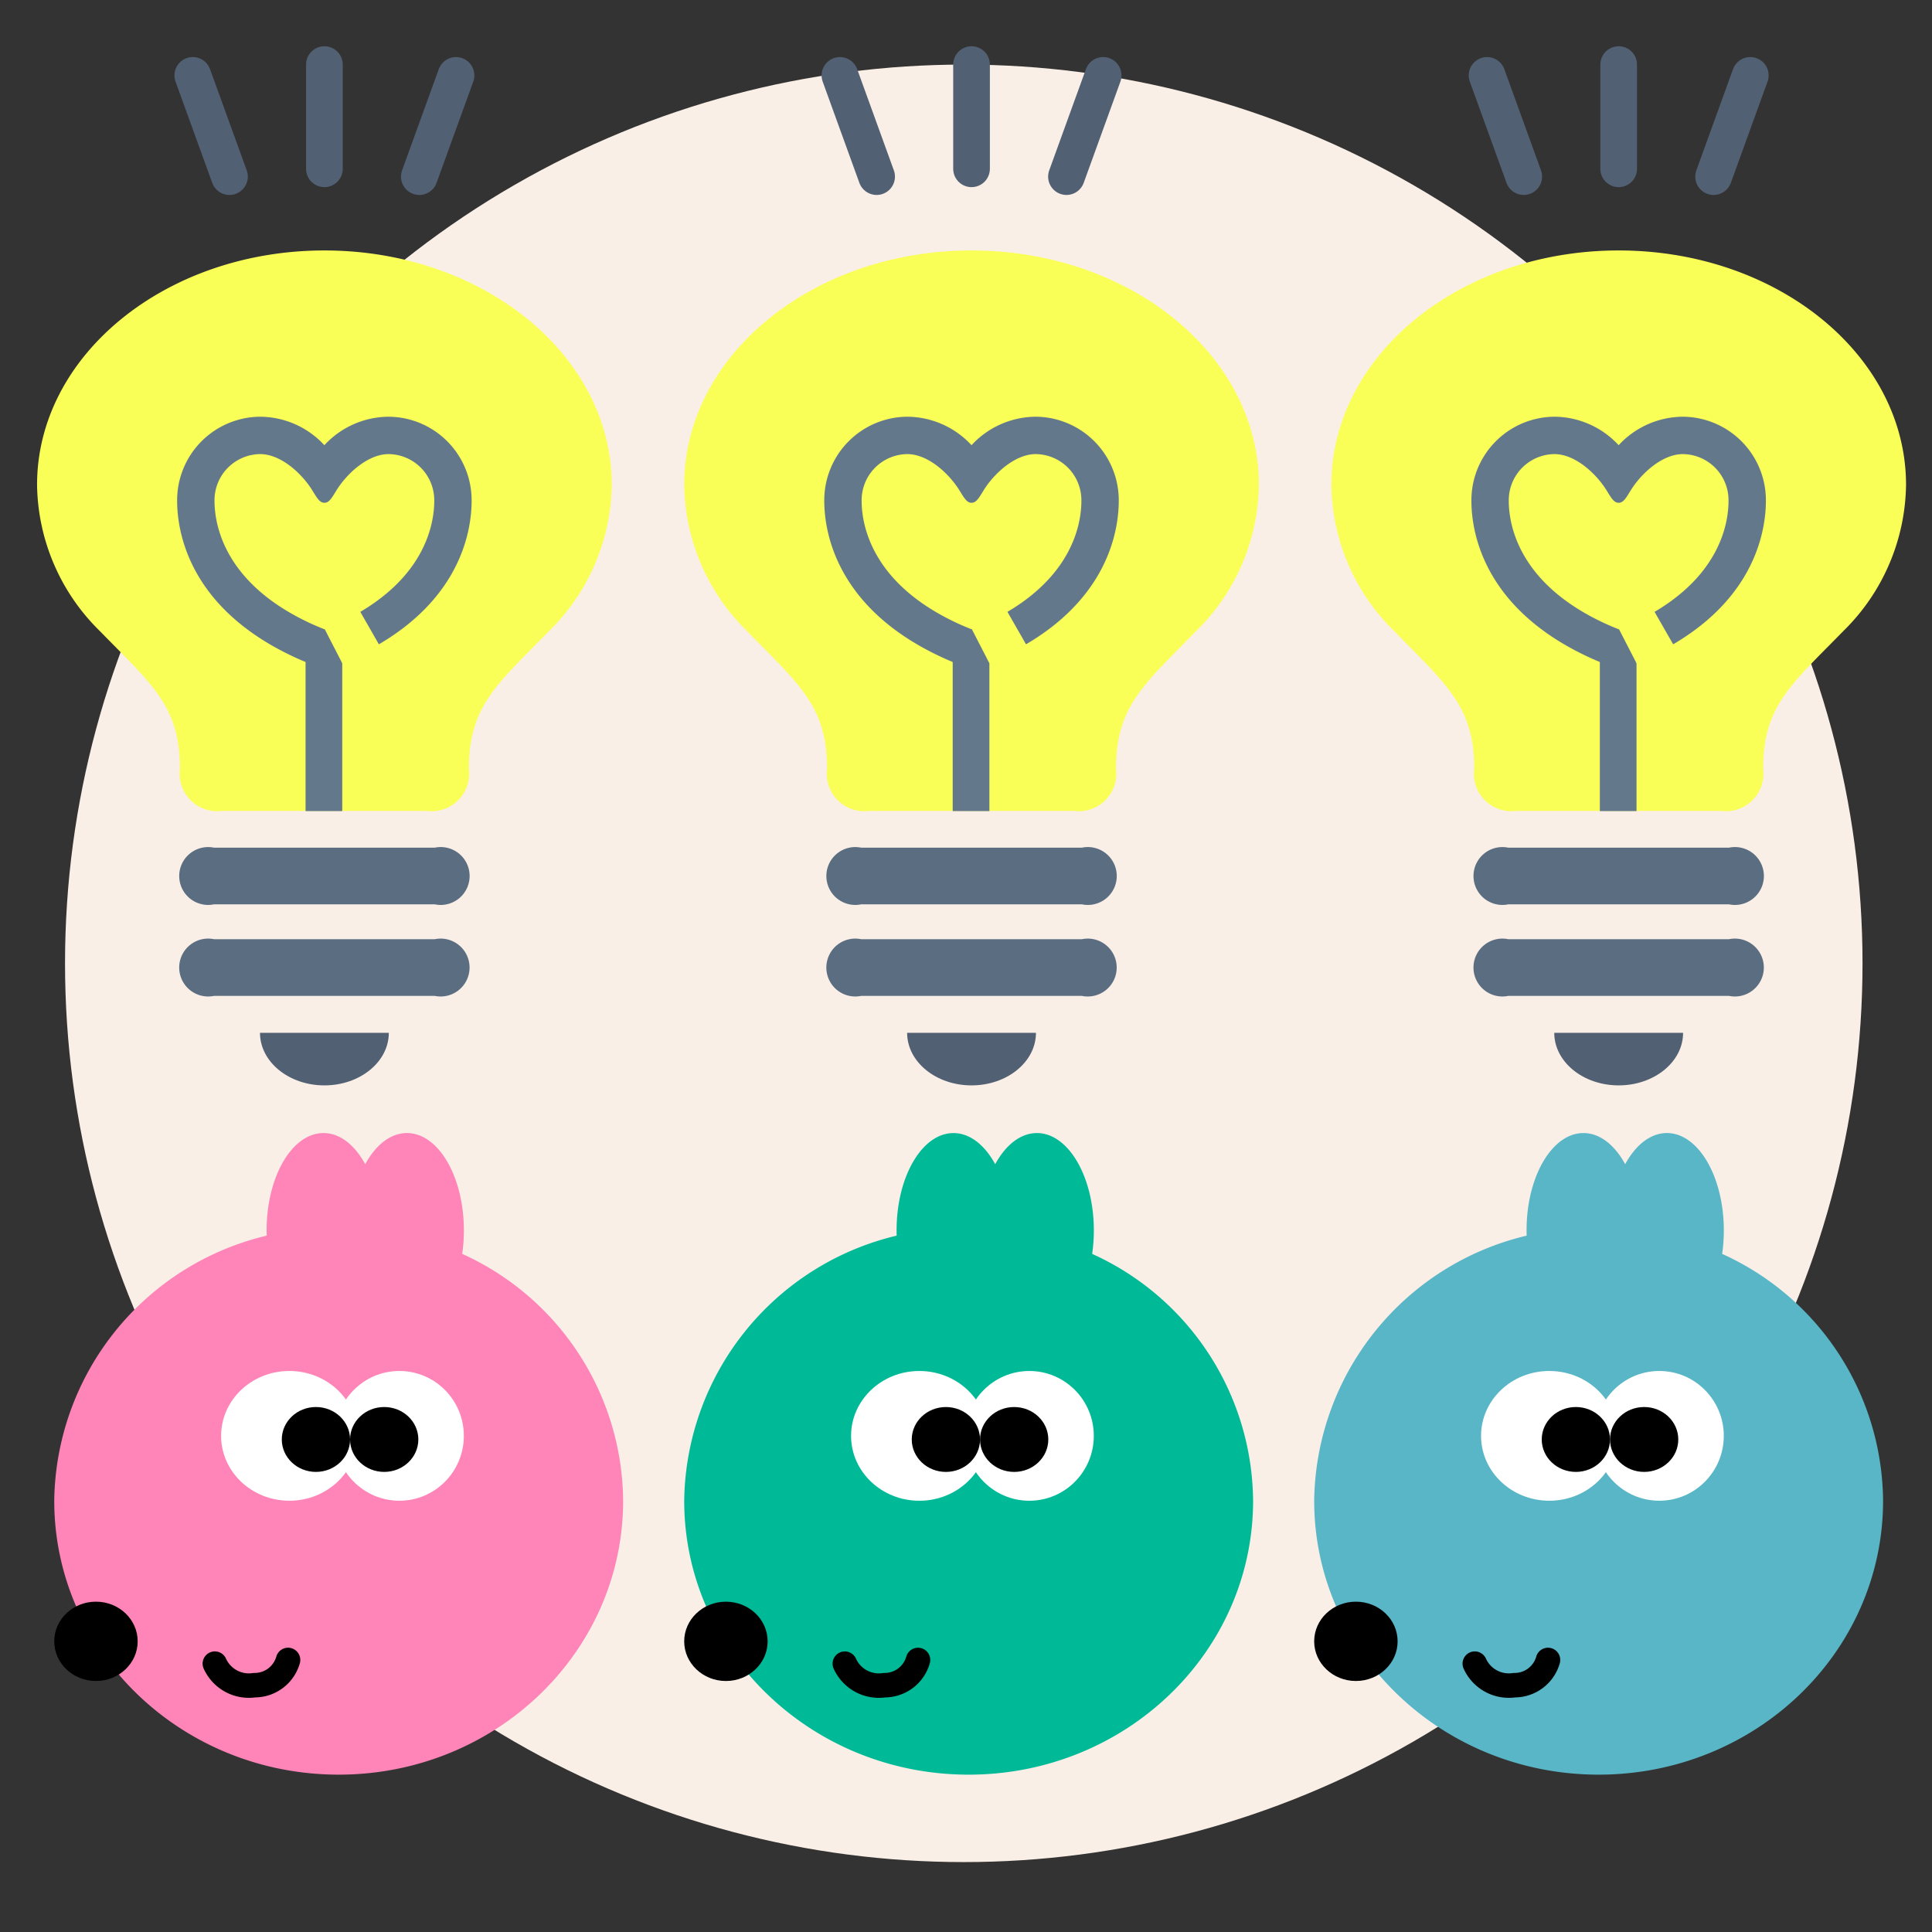
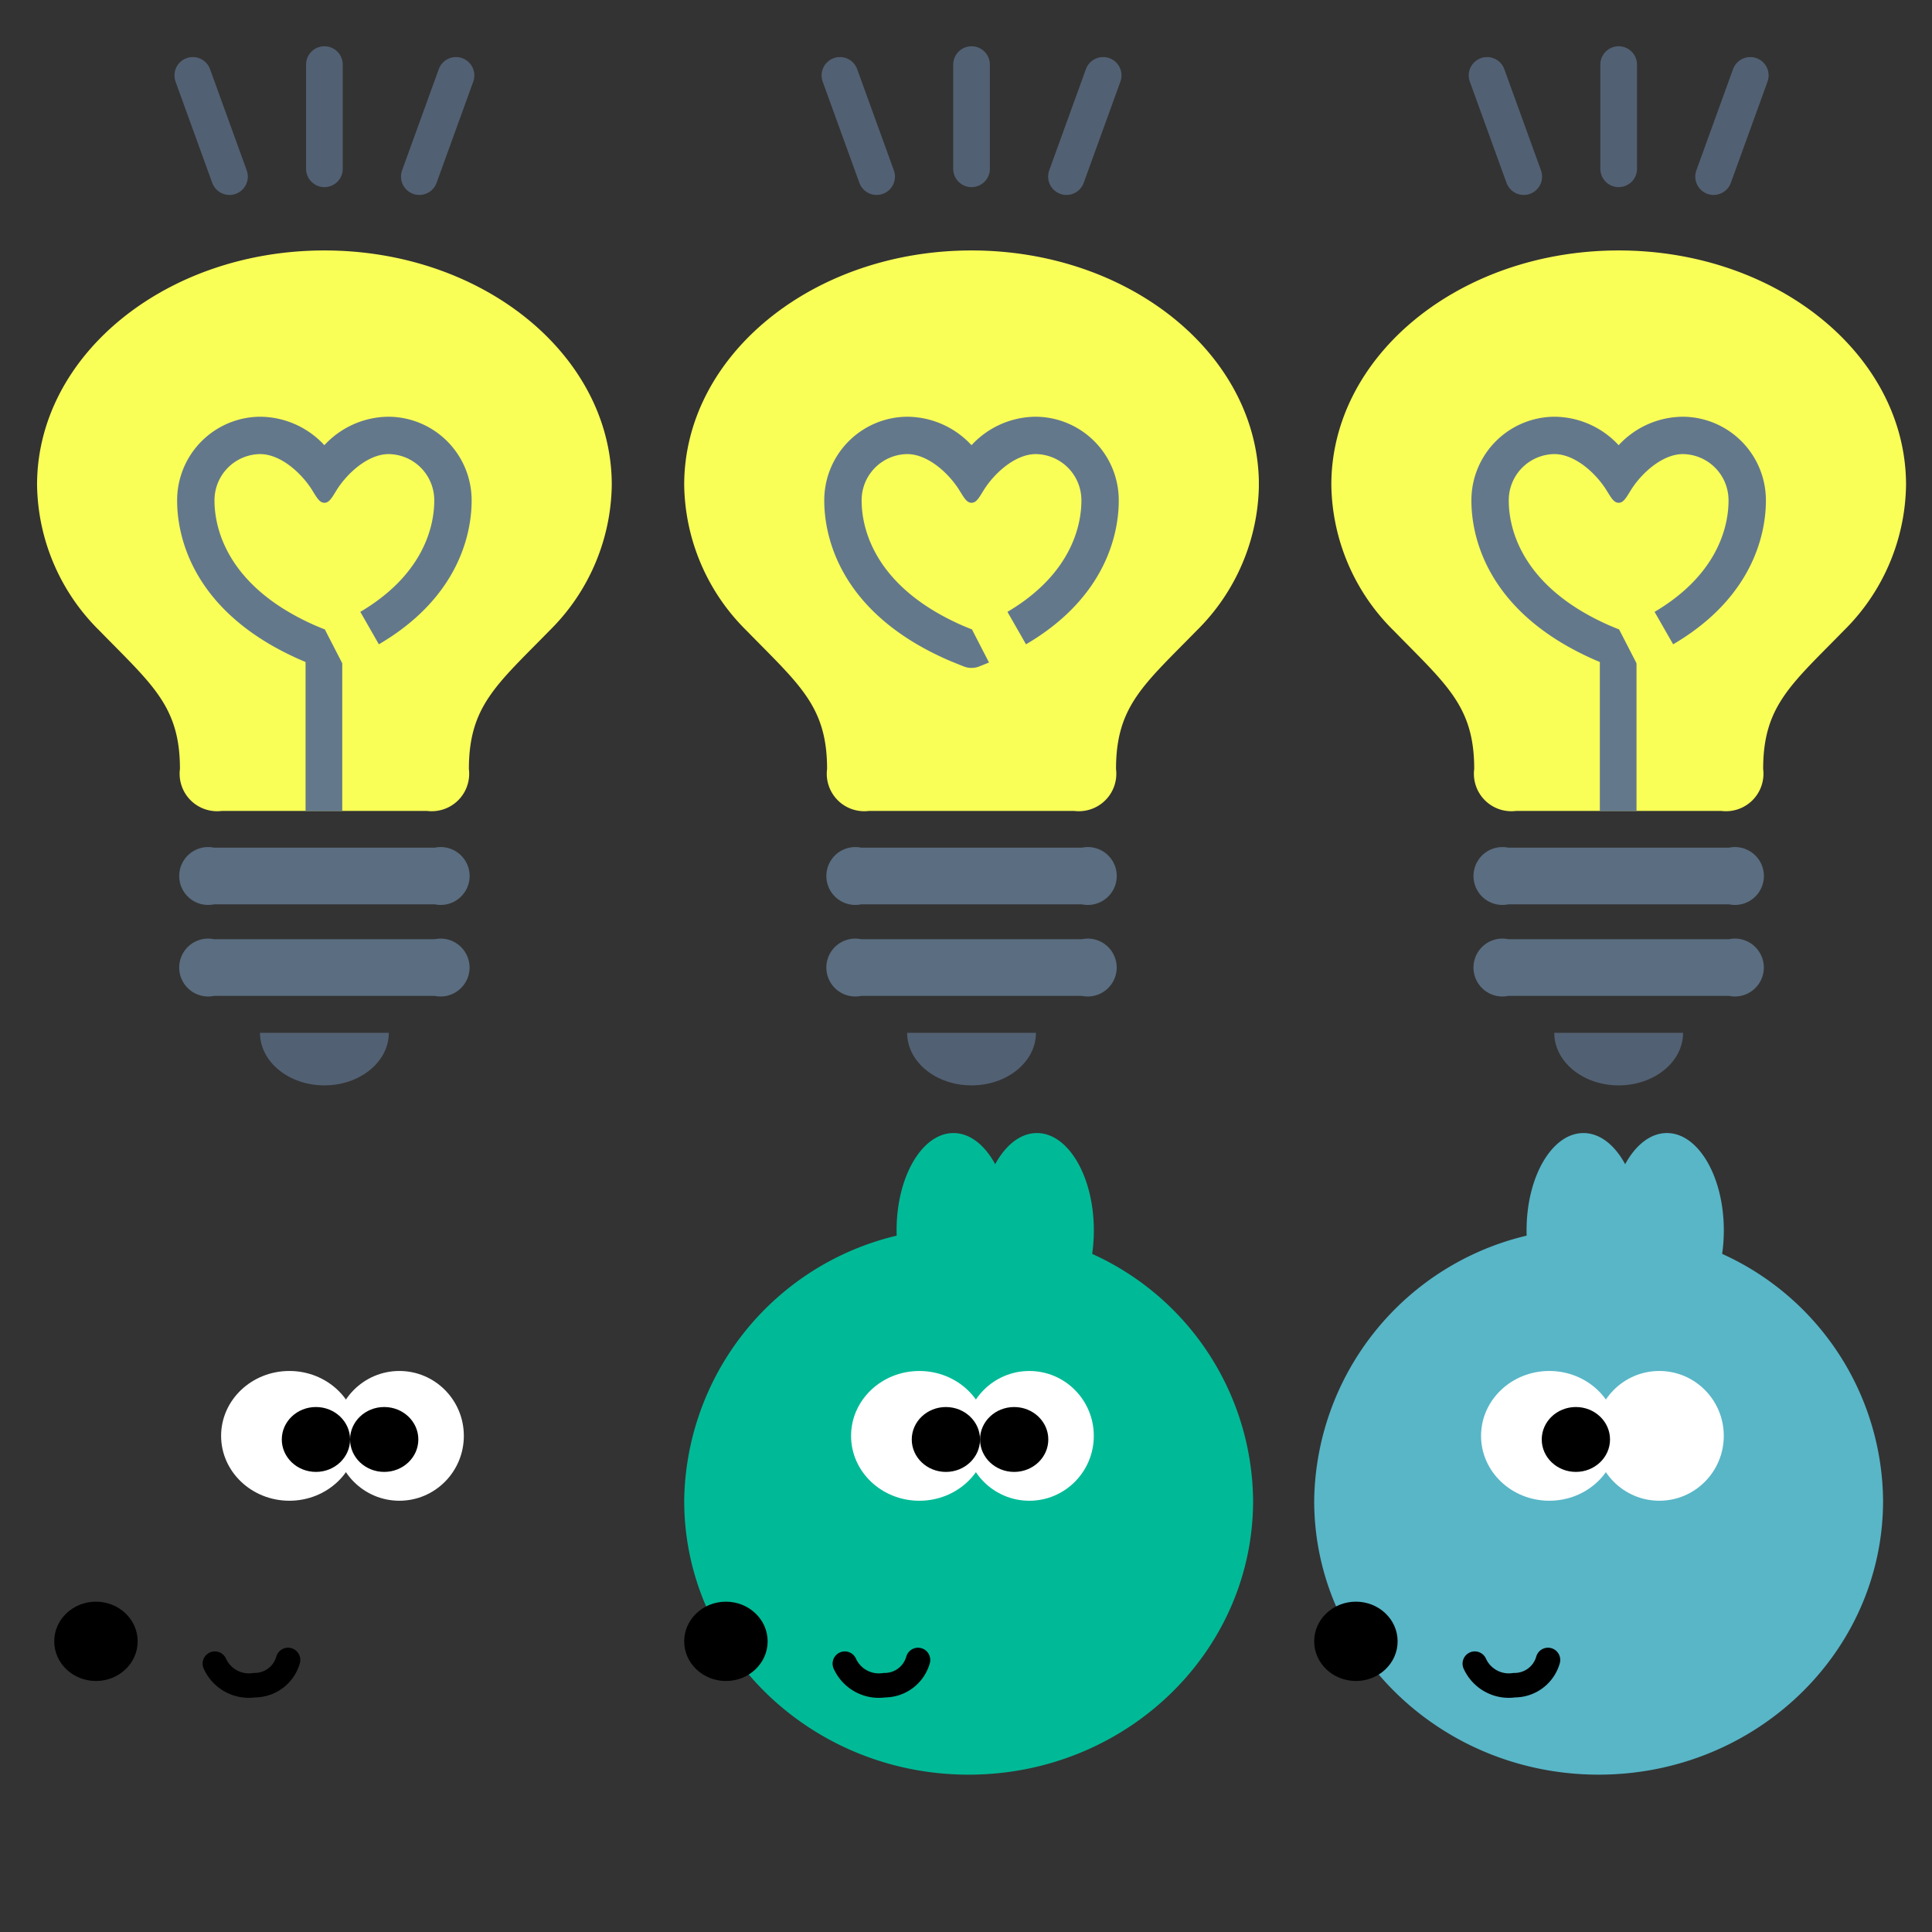
<svg xmlns="http://www.w3.org/2000/svg" width="158" height="158" viewBox="0 0 158 158">
  <rect x="0" y="0" width="158" height="158" fill="#333333" stroke="none" />
  <defs>
    <clipPath id="a">
      <rect width="46.996" height="68.281" fill="none" />
    </clipPath>
  </defs>
-   <circle cx="73.5" cy="73.5" r="73.5" transform="translate(5.318 5.282)" fill="#faefe7" />
  <g transform="translate(55.954 92.663)">
    <path d="M0,30.071A22.58,22.58,0,0,1,17.375,8.39q-.007-.213-.007-.429c0-4.4,2.083-7.96,4.652-7.96,1.348,0,2.562.981,3.412,2.548C26.282.982,27.5,0,28.844,0,31.414,0,33.5,3.565,33.5,7.961a13.417,13.417,0,0,1-.137,1.921A22.356,22.356,0,0,1,46.524,30.071c0,12.374-10.415,22.4-23.262,22.4S0,42.445,0,30.071Z" transform="translate(0.001 -0.001)" fill="#00ba97" />
    <ellipse cx="5.273" cy="5.306" rx="5.273" ry="5.306" transform="translate(22.952 19.457)" fill="#fff" />
    <ellipse cx="5.583" cy="5.306" rx="5.583" ry="5.306" transform="translate(13.647 19.457)" fill="#fff" />
    <ellipse cx="2.792" cy="2.653" rx="2.792" ry="2.653" transform="translate(18.61 22.405)" />
    <ellipse cx="2.792" cy="2.653" rx="2.792" ry="2.653" transform="translate(24.193 22.405)" />
    <ellipse cx="3.412" cy="3.243" rx="3.412" ry="3.243" transform="translate(0 38.324)" />
    <path d="M-5513.365-21971.3a3.054,3.054,0,0,0,3.24,1.762,2.837,2.837,0,0,0,2.748-2.064" transform="translate(5526.5 22014.691)" fill="none" stroke="#000" stroke-linecap="round" stroke-width="2" />
  </g>
  <g transform="translate(107.474 92.662)">
    <path d="M0,30.071A22.58,22.58,0,0,1,17.375,8.39q-.007-.213-.007-.429c0-4.4,2.083-7.96,4.652-7.96,1.348,0,2.562.981,3.412,2.548C26.282.982,27.5,0,28.844,0,31.414,0,33.5,3.565,33.5,7.961a13.417,13.417,0,0,1-.137,1.921A22.356,22.356,0,0,1,46.524,30.071c0,12.374-10.415,22.4-23.262,22.4S0,42.445,0,30.071Z" transform="translate(0.001 -0.001)" fill="#58b6c7" />
    <ellipse cx="5.273" cy="5.306" rx="5.273" ry="5.306" transform="translate(22.952 19.457)" fill="#fff" />
    <ellipse cx="5.583" cy="5.306" rx="5.583" ry="5.306" transform="translate(13.647 19.457)" fill="#fff" />
    <ellipse cx="2.792" cy="2.653" rx="2.792" ry="2.653" transform="translate(18.61 22.405)" />
-     <ellipse cx="2.792" cy="2.653" rx="2.792" ry="2.653" transform="translate(24.193 22.405)" />
    <ellipse cx="3.412" cy="3.243" rx="3.412" ry="3.243" transform="translate(0 38.324)" />
    <path d="M-5513.365-21971.3a3.054,3.054,0,0,0,3.24,1.762,2.837,2.837,0,0,0,2.748-2.064" transform="translate(5526.5 22014.691)" fill="none" stroke="#000" stroke-linecap="round" stroke-width="2" />
  </g>
  <g transform="translate(4.435 92.662)">
-     <path d="M0,30.071A22.58,22.58,0,0,1,17.375,8.39q-.007-.213-.007-.429c0-4.4,2.083-7.96,4.652-7.96,1.348,0,2.562.981,3.412,2.548C26.282.982,27.5,0,28.844,0,31.414,0,33.5,3.565,33.5,7.961a13.417,13.417,0,0,1-.137,1.921A22.356,22.356,0,0,1,46.524,30.071c0,12.374-10.415,22.4-23.262,22.4S0,42.445,0,30.071Z" transform="translate(0.001 -0.001)" fill="#ff84b8" />
    <ellipse cx="5.273" cy="5.306" rx="5.273" ry="5.306" transform="translate(22.952 19.457)" fill="#fff" />
    <ellipse cx="5.583" cy="5.306" rx="5.583" ry="5.306" transform="translate(13.647 19.457)" fill="#fff" />
    <ellipse cx="2.792" cy="2.653" rx="2.792" ry="2.653" transform="translate(18.61 22.405)" />
    <ellipse cx="2.792" cy="2.653" rx="2.792" ry="2.653" transform="translate(24.193 22.405)" />
    <ellipse cx="3.412" cy="3.243" rx="3.412" ry="3.243" transform="translate(0 38.324)" />
    <path d="M-5513.365-21971.3a3.054,3.054,0,0,0,3.24,1.762,2.837,2.837,0,0,0,2.748-2.064" transform="translate(5526.5 22014.691)" fill="none" stroke="#000" stroke-linecap="round" stroke-width="2" />
  </g>
  <g transform="translate(15196.825 10474.8)">
    <g transform="translate(-15193.794 -10454.318)">
      <g clip-path="url(#a)">
        <path d="M23.5,0C10.52,0,0,8.581,0,19.171A17.037,17.037,0,0,0,5.108,31.1c4.3,4.409,6.577,6.166,6.577,11.3A3.064,3.064,0,0,0,15.1,45.837H31.9a3.065,3.065,0,0,0,3.415-3.428c0-5.139,2.271-6.9,6.574-11.3A17.036,17.036,0,0,0,47,19.171C47,8.581,36.475,0,23.5,0" fill="#f9ff57" />
        <path d="M116.8,484.078c2.909,0,5.267-1.923,5.267-4.3H111.531c0,2.373,2.357,4.3,5.267,4.3" transform="translate(-93.3 -415.797)" fill="#526073" />
        <path d="M92.028,366.219H73.965a2.366,2.366,0,1,0,0,4.636H92.028a2.367,2.367,0,1,0,0-4.636" transform="translate(-59.499 -317.379)" fill="#5b6d80" />
        <path d="M92.028,422.344H73.965a2.367,2.367,0,1,0,0,4.638H92.028a2.367,2.367,0,1,0,0-4.638" transform="translate(-59.499 -366.019)" fill="#5b6d80" />
      </g>
    </g>
    <g transform="translate(-15182.339 -10478.376)">
      <path d="M17.3,37.656a7.209,7.209,0,0,0-5.258,2.328,7.209,7.209,0,0,0-5.258-2.328A6.834,6.834,0,0,0,0,44.524c0,2.551.963,8.916,9.878,12.922.513.232,1.492.617,1.521.628a1.727,1.727,0,0,0,1.286,0c.029-.011,1.008-.4,1.521-.628,8.916-4.007,9.878-10.371,9.878-12.922A6.834,6.834,0,0,0,17.3,37.656Zm-4.347,17c-.226.1-.6.255-.911.381-.315-.126-.686-.279-.911-.381C3.843,51.384,3.056,46.48,3.056,44.524a3.775,3.775,0,0,1,3.728-3.812c1.71,0,3.424,1.6,4.268,2.963.38.614.6,1.018.99,1.019s.61-.4.99-1.019c.845-1.364,2.559-2.963,4.268-2.963a3.775,3.775,0,0,1,3.728,3.812C21.028,46.48,20.242,51.384,12.954,54.659Z" transform="translate(0 0)" fill="#64788c" />
    </g>
    <path d="M-15170.336-10421.781v13.312" fill="none" stroke="#64788c" stroke-width="3" />
    <path d="M-15170.336-10423.474l1.5,2.916,3.411-.822-2.25-3.935Z" fill="#f9ff57" />
    <g transform="translate(-15194.315 -10457.732)">
      <path d="M1638.338-22157.8l3,8.277" transform="translate(-1625.081 22146.898)" fill="none" stroke="#526073" stroke-linecap="round" stroke-width="3" />
      <path d="M1641.335-22157.8l-3,8.277" transform="translate(-1606.552 22146.898)" fill="none" stroke="#526073" stroke-linecap="round" stroke-width="3" />
      <path d="M1638.338-22158.045v8.521" transform="translate(-1614.318 22146.26)" fill="none" stroke="#526073" stroke-linecap="round" stroke-width="3" />
    </g>
  </g>
  <g transform="translate(15249.748 10474.8)">
    <g transform="translate(-15193.794 -10454.318)">
      <g clip-path="url(#a)">
        <path d="M23.5,0C10.52,0,0,8.581,0,19.171A17.037,17.037,0,0,0,5.108,31.1c4.3,4.409,6.577,6.166,6.577,11.3A3.064,3.064,0,0,0,15.1,45.837H31.9a3.065,3.065,0,0,0,3.415-3.428c0-5.139,2.271-6.9,6.574-11.3A17.036,17.036,0,0,0,47,19.171C47,8.581,36.475,0,23.5,0" fill="#f9ff57" />
        <path d="M116.8,484.078c2.909,0,5.267-1.923,5.267-4.3H111.531c0,2.373,2.357,4.3,5.267,4.3" transform="translate(-93.3 -415.797)" fill="#526073" />
        <path d="M92.028,366.219H73.965a2.366,2.366,0,1,0,0,4.636H92.028a2.367,2.367,0,1,0,0-4.636" transform="translate(-59.499 -317.379)" fill="#5b6d80" />
        <path d="M92.028,422.344H73.965a2.367,2.367,0,1,0,0,4.638H92.028a2.367,2.367,0,1,0,0-4.638" transform="translate(-59.499 -366.019)" fill="#5b6d80" />
      </g>
    </g>
    <g transform="translate(-15182.339 -10478.376)">
      <path d="M17.3,37.656a7.209,7.209,0,0,0-5.258,2.328,7.209,7.209,0,0,0-5.258-2.328A6.834,6.834,0,0,0,0,44.524c0,2.551.963,8.916,9.878,12.922.513.232,1.492.617,1.521.628a1.727,1.727,0,0,0,1.286,0c.029-.011,1.008-.4,1.521-.628,8.916-4.007,9.878-10.371,9.878-12.922A6.834,6.834,0,0,0,17.3,37.656Zm-4.347,17c-.226.1-.6.255-.911.381-.315-.126-.686-.279-.911-.381C3.843,51.384,3.056,46.48,3.056,44.524a3.775,3.775,0,0,1,3.728-3.812c1.71,0,3.424,1.6,4.268,2.963.38.614.6,1.018.99,1.019s.61-.4.99-1.019c.845-1.364,2.559-2.963,4.268-2.963a3.775,3.775,0,0,1,3.728,3.812C21.028,46.48,20.242,51.384,12.954,54.659Z" transform="translate(0 0)" fill="#64788c" />
    </g>
-     <path d="M-15170.336-10421.781v13.312" fill="none" stroke="#64788c" stroke-width="3" />
    <path d="M-15170.336-10423.474l1.5,2.916,3.411-.822-2.25-3.935Z" fill="#f9ff57" />
    <g transform="translate(-15194.315 -10457.732)">
      <path d="M1638.338-22157.8l3,8.277" transform="translate(-1625.081 22146.898)" fill="none" stroke="#526073" stroke-linecap="round" stroke-width="3" />
      <path d="M1641.335-22157.8l-3,8.277" transform="translate(-1606.552 22146.898)" fill="none" stroke="#526073" stroke-linecap="round" stroke-width="3" />
      <path d="M1638.338-22158.045v8.521" transform="translate(-1614.318 22146.26)" fill="none" stroke="#526073" stroke-linecap="round" stroke-width="3" />
    </g>
  </g>
  <g transform="translate(15302.671 10474.8)">
    <g transform="translate(-15193.794 -10454.318)">
      <g clip-path="url(#a)">
        <path d="M23.5,0C10.52,0,0,8.581,0,19.171A17.037,17.037,0,0,0,5.108,31.1c4.3,4.409,6.577,6.166,6.577,11.3A3.064,3.064,0,0,0,15.1,45.837H31.9a3.065,3.065,0,0,0,3.415-3.428c0-5.139,2.271-6.9,6.574-11.3A17.036,17.036,0,0,0,47,19.171C47,8.581,36.475,0,23.5,0" fill="#f9ff57" />
        <path d="M116.8,484.078c2.909,0,5.267-1.923,5.267-4.3H111.531c0,2.373,2.357,4.3,5.267,4.3" transform="translate(-93.3 -415.797)" fill="#526073" />
        <path d="M92.028,366.219H73.965a2.366,2.366,0,1,0,0,4.636H92.028a2.367,2.367,0,1,0,0-4.636" transform="translate(-59.499 -317.379)" fill="#5b6d80" />
        <path d="M92.028,422.344H73.965a2.367,2.367,0,1,0,0,4.638H92.028a2.367,2.367,0,1,0,0-4.638" transform="translate(-59.499 -366.019)" fill="#5b6d80" />
      </g>
    </g>
    <g transform="translate(-15182.339 -10478.376)">
      <path d="M17.3,37.656a7.209,7.209,0,0,0-5.258,2.328,7.209,7.209,0,0,0-5.258-2.328A6.834,6.834,0,0,0,0,44.524c0,2.551.963,8.916,9.878,12.922.513.232,1.492.617,1.521.628a1.727,1.727,0,0,0,1.286,0c.029-.011,1.008-.4,1.521-.628,8.916-4.007,9.878-10.371,9.878-12.922A6.834,6.834,0,0,0,17.3,37.656Zm-4.347,17c-.226.1-.6.255-.911.381-.315-.126-.686-.279-.911-.381C3.843,51.384,3.056,46.48,3.056,44.524a3.775,3.775,0,0,1,3.728-3.812c1.71,0,3.424,1.6,4.268,2.963.38.614.6,1.018.99,1.019s.61-.4.99-1.019c.845-1.364,2.559-2.963,4.268-2.963a3.775,3.775,0,0,1,3.728,3.812C21.028,46.48,20.242,51.384,12.954,54.659Z" transform="translate(0 0)" fill="#64788c" />
    </g>
    <path d="M-15170.336-10421.781v13.312" fill="none" stroke="#64788c" stroke-width="3" />
    <path d="M-15170.336-10423.474l1.5,2.916,3.411-.822-2.25-3.935Z" fill="#f9ff57" />
    <g transform="translate(-15194.315 -10457.732)">
      <path d="M1638.338-22157.8l3,8.277" transform="translate(-1625.081 22146.898)" fill="none" stroke="#526073" stroke-linecap="round" stroke-width="3" />
      <path d="M1641.335-22157.8l-3,8.277" transform="translate(-1606.552 22146.898)" fill="none" stroke="#526073" stroke-linecap="round" stroke-width="3" />
      <path d="M1638.338-22158.045v8.521" transform="translate(-1614.318 22146.26)" fill="none" stroke="#526073" stroke-linecap="round" stroke-width="3" />
    </g>
  </g>
  <rect width="158" height="158" fill="none" />
</svg>